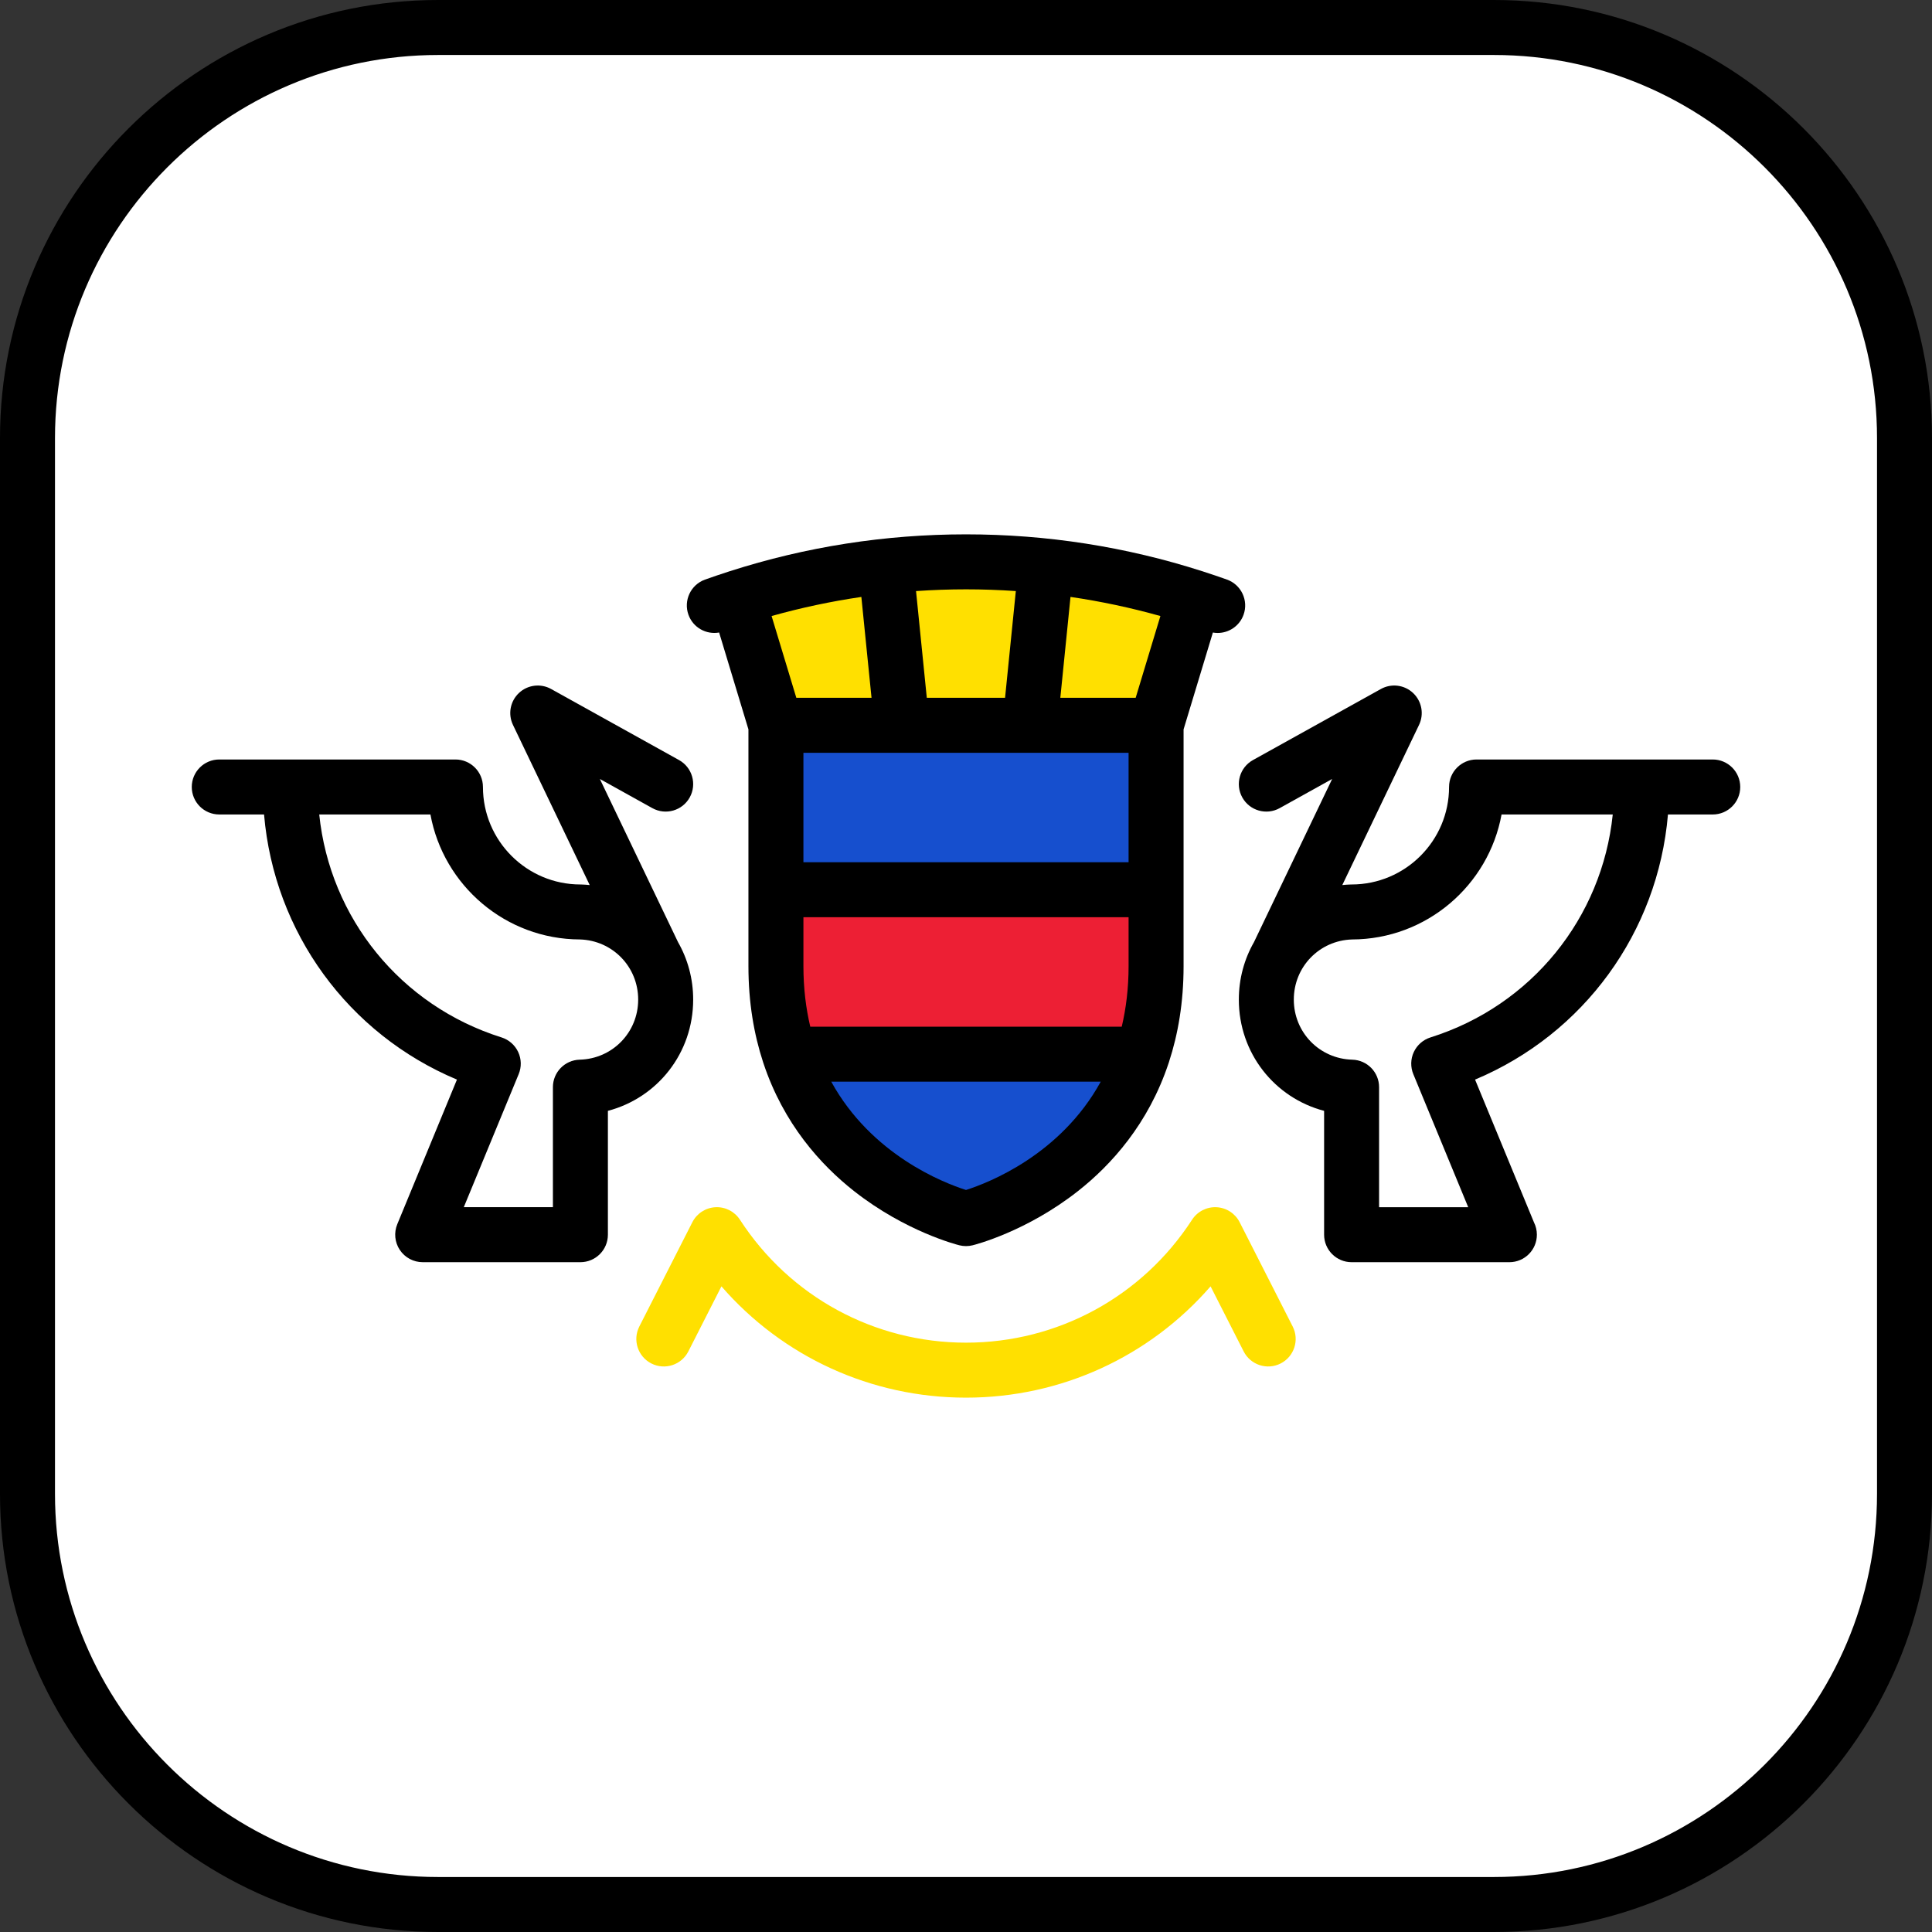
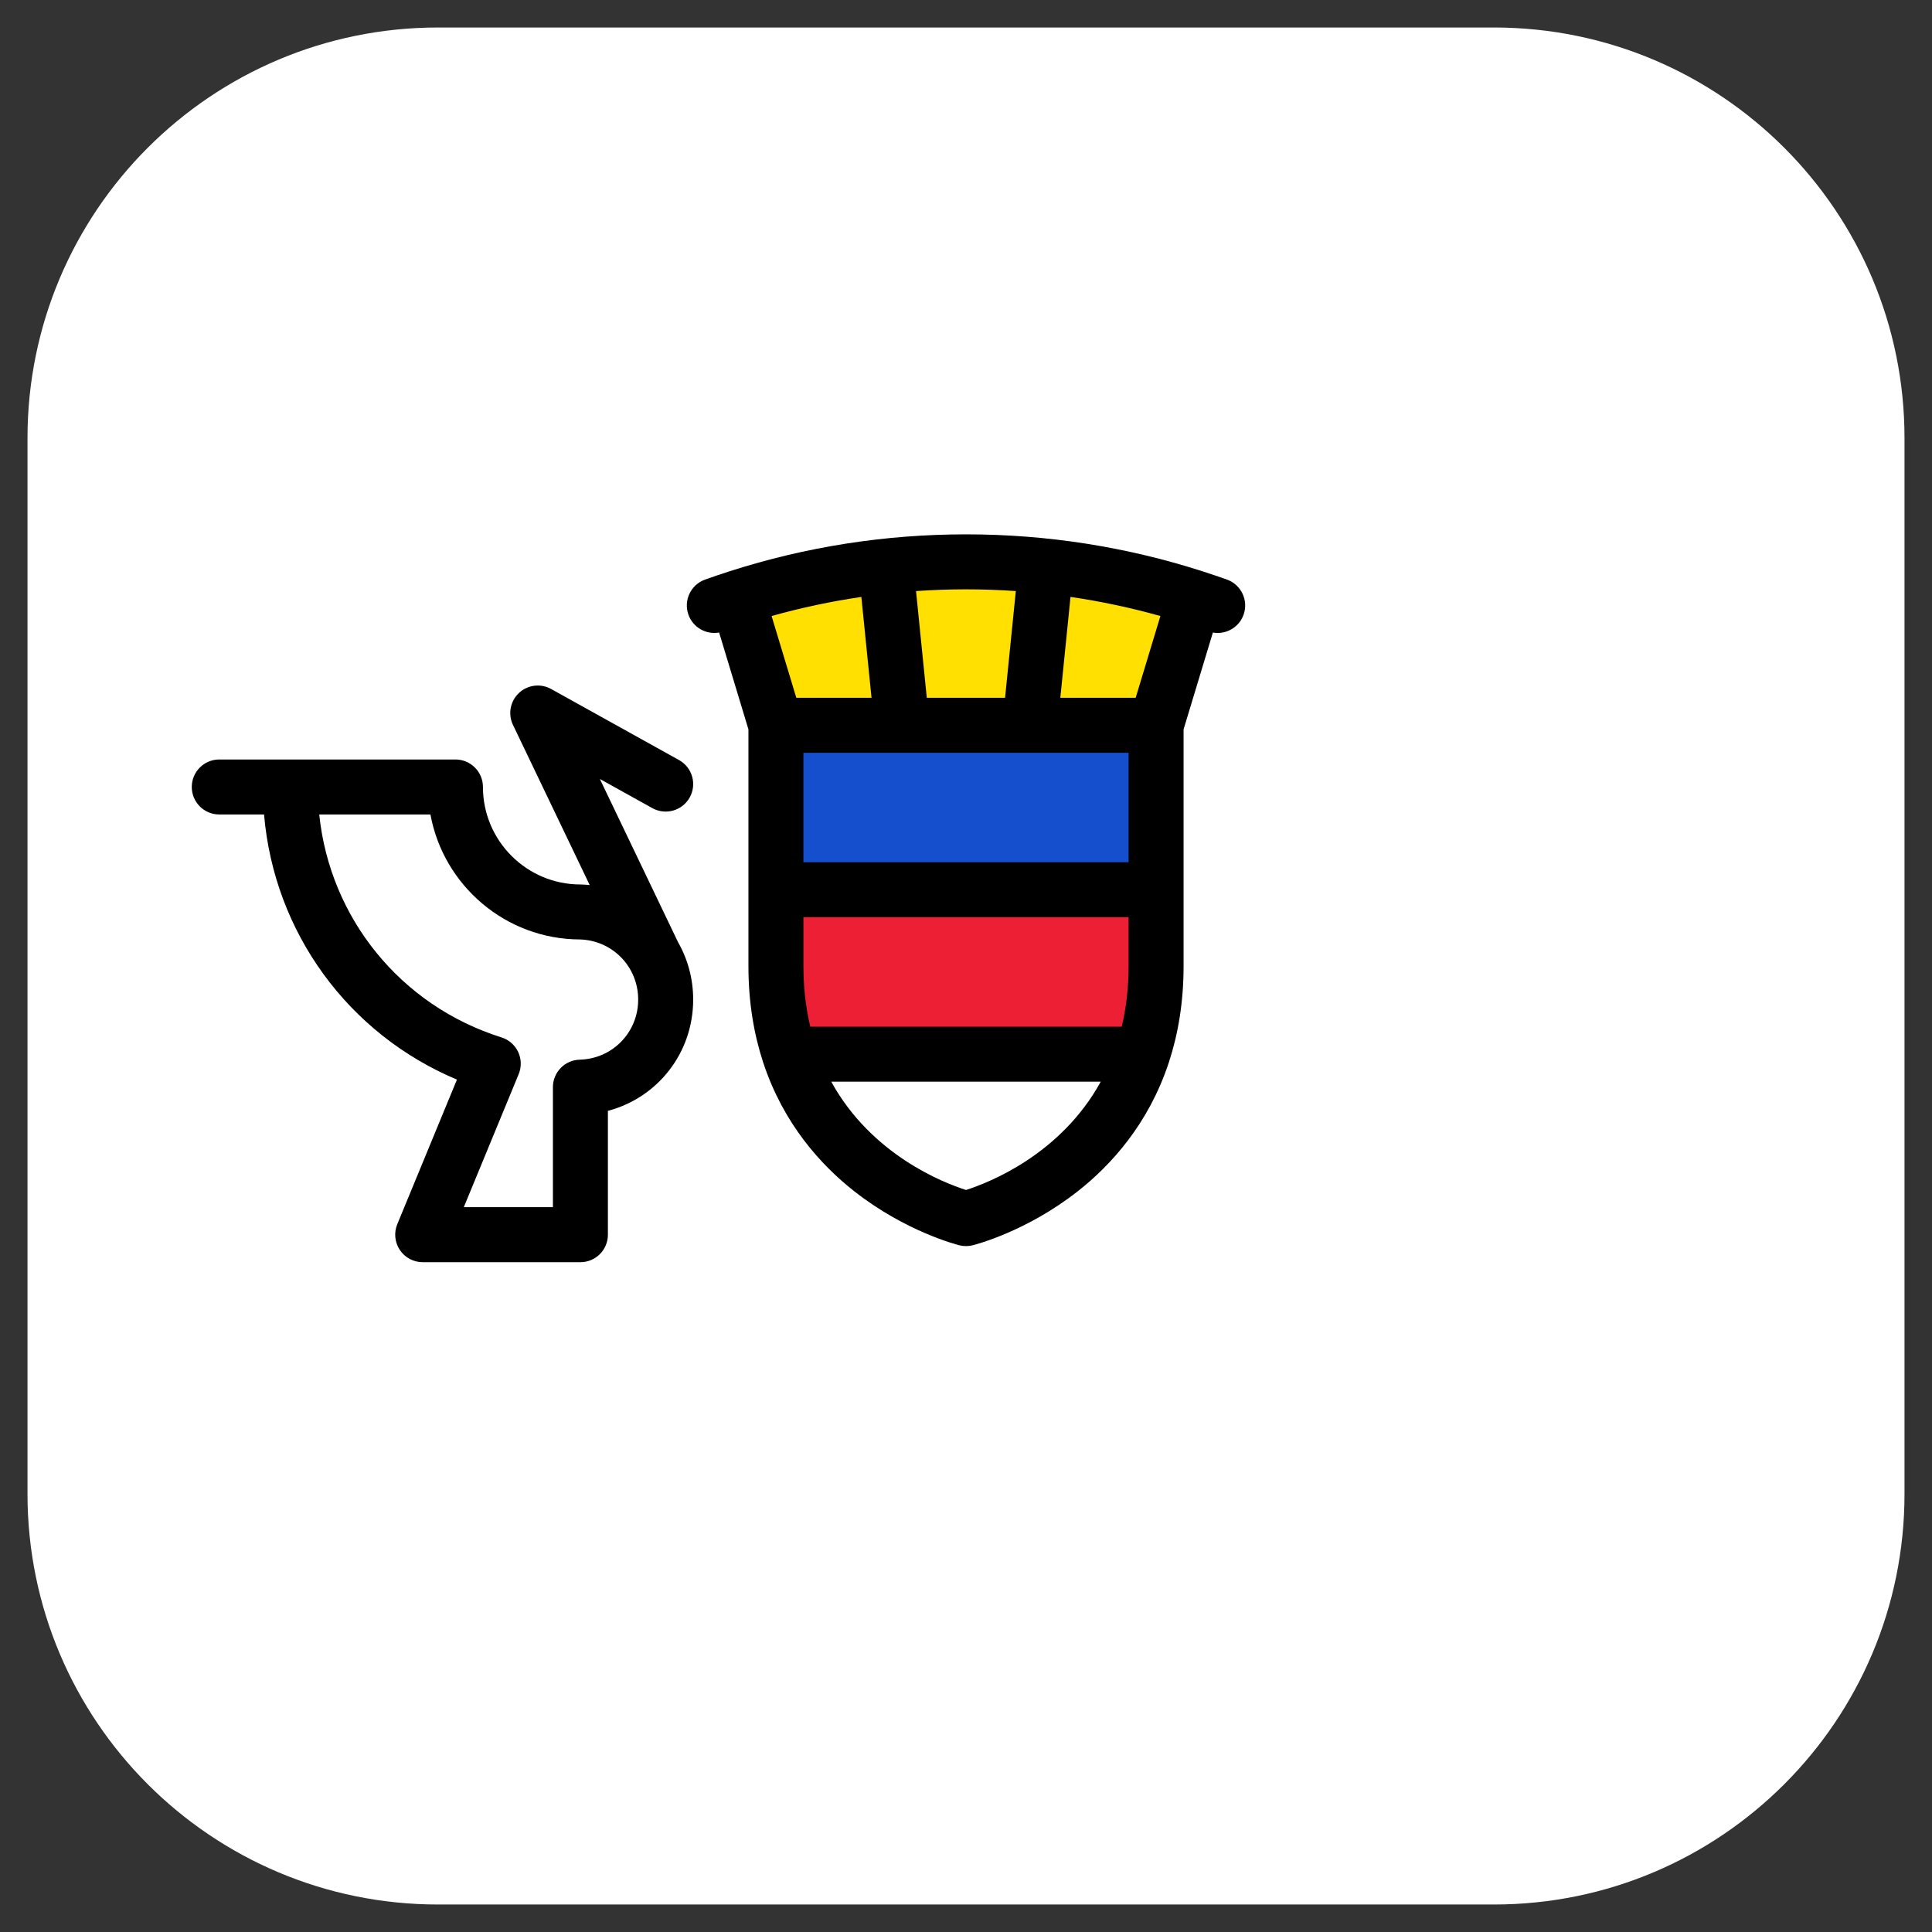
<svg xmlns="http://www.w3.org/2000/svg" version="1.1" id="Layer_1" viewBox="0 0 512 512" xml:space="preserve">
  <rect x="0" y="0" width="512" height="512" fill="#333333" stroke="none" />
  <g>
    <path style="fill:#FFFFFF;" d="M395.901,7.286H116.099C56.003,7.286,7.286,56.004,7.286,116.099v279.803   c0,60.095,48.717,108.812,108.812,108.812h279.803c60.095,0,108.812-48.717,108.812-108.812V116.099   C504.714,56.004,455.997,7.286,395.901,7.286z" />
    <path style="fill:#FFFFFF;" d="M153.813,241.68c-18.288,0-33.114-14.834-33.114-33.122H76.941   c0,34.407,22.611,63.515,53.781,73.318l-18.702,45.329h41.793V288.11c12.537-0.334,22.6-10.594,22.6-23.211   C176.412,252.282,166.35,242.014,153.813,241.68z" />
-     <path style="fill:#FFFFFF;" d="M358.187,241.68c18.289,0,33.114-14.834,33.114-33.122h43.758c0,34.407-22.611,63.515-53.781,73.318   l18.703,45.329h-41.794V288.11c-12.537-0.334-22.599-10.594-22.599-23.211C335.588,252.282,345.65,242.014,358.187,241.68z" />
  </g>
  <path style="fill:#ED1F34;" d="M306.372,235.785v20.24c0,8.845-1.33,16.582-3.566,23.342h-93.611  c-2.237-6.76-3.566-14.497-3.566-23.342v-20.24L306.372,235.785L306.372,235.785z" />
  <g>
-     <path style="fill:#164FCE;" d="M209.194,279.367h93.611C291.341,314.204,256,322.939,256,322.939S220.659,314.204,209.194,279.367z   " />
    <rect x="205.63" y="192.21" style="fill:#164FCE;" width="100.74" height="43.572" />
  </g>
  <path style="fill:#FFE000;" d="M256,148.894c-21.145,0-41.512,3.328-60.608,9.486c0,0.001,10.236,33.834,10.236,33.834h100.744  l10.236-33.833C297.512,152.222,277.145,148.894,256,148.894z" />
-   <path d="M395.901,0H116.099C52.082,0,0,52.082,0,116.099v279.803C0,459.918,52.082,512,116.099,512h279.803  C459.918,512,512,459.918,512,395.901V116.099C512,52.082,459.918,0,395.901,0z M497.427,395.901  c0,55.982-45.545,101.526-101.526,101.526H116.099c-55.981,0-101.526-45.544-101.526-101.526V116.099  c0-55.982,45.544-101.526,101.526-101.526h279.803c55.981,0,101.526,45.544,101.526,101.526v279.802H497.427z" />
  <path d="M182.781,211.331c1.954-3.518,0.688-7.954-2.83-9.908l-33.898-18.833c-2.775-1.541-6.225-1.11-8.533,1.064  c-2.31,2.174-2.948,5.593-1.577,8.453l20.336,42.44c-0.75-0.074-1.505-0.131-2.271-0.152c-0.065-0.001-0.129-0.002-0.194-0.002  c-14.242,0-25.828-11.59-25.828-25.835c0-4.024-3.262-7.287-7.286-7.287H76.941H76.94l0,0H58.108c-4.025,0-7.287,3.262-7.287,7.287  s3.262,7.286,7.287,7.286h11.868c2.661,31.219,22.274,58.157,51.119,70.26l-15.811,38.322c-0.928,2.248-0.673,4.811,0.679,6.832  c1.353,2.021,3.624,3.234,6.056,3.234h41.794c4.025,0,7.286-3.262,7.286-7.286v-32.819c13.117-3.452,22.599-15.283,22.599-29.487  c0-5.561-1.459-10.754-4.014-15.228l-20.716-43.235l13.905,7.725C176.393,216.115,180.826,214.848,182.781,211.331z M153.62,280.826  c-3.948,0.105-7.093,3.335-7.093,7.284v31.808h-23.619l14.549-35.263c0.779-1.888,0.731-4.016-0.135-5.866  c-0.865-1.85-2.467-3.252-4.415-3.864c-26.775-8.422-45.471-31.653-48.306-59.082h29.468c3.434,18.78,19.891,33.069,39.633,33.122  c8.655,0.274,15.422,7.257,15.422,15.933C169.125,273.599,162.314,280.595,153.62,280.826z" />
-   <path d="M453.892,201.271H435.06c0,0,0,0-0.001,0l0,0h-43.757c-4.025,0-7.286,3.262-7.286,7.287  c0,14.246-11.586,25.835-25.828,25.835c-0.064,0-0.129,0.001-0.193,0.002c-0.766,0.02-1.521,0.077-2.271,0.152l20.336-42.44  c1.371-2.861,0.733-6.279-1.577-8.453c-2.309-2.176-5.762-2.606-8.533-1.064l-33.899,18.833c-3.518,1.954-4.785,6.39-2.83,9.908  c1.953,3.518,6.392,4.786,9.908,2.831l13.905-7.725l-20.716,43.235c-2.555,4.474-4.014,9.667-4.014,15.228  c0,14.204,9.482,26.036,22.599,29.487v32.819c0,4.024,3.262,7.286,7.286,7.286h41.794c0.007,0,0.014,0,0.019,0  c4.025,0,7.286-3.262,7.286-7.286c0-1.174-0.277-2.283-0.77-3.265l-15.611-37.836c28.845-12.103,48.458-39.041,51.119-70.26h11.868  c4.025,0,7.287-3.262,7.287-7.286S457.917,201.271,453.892,201.271z M379.092,274.926c-1.948,0.612-3.549,2.015-4.415,3.864  c-0.865,1.85-0.914,3.978-0.135,5.866l14.549,35.263h-23.619v-31.808c0-3.949-3.145-7.179-7.093-7.284  c-8.694-0.231-15.506-7.227-15.506-15.927c0-8.676,6.768-15.659,15.422-15.933c19.742-0.053,36.199-14.341,39.633-33.122h29.468  C424.563,243.273,405.867,266.504,379.092,274.926z" />
  <path d="M325.159,153.596c-2.047-0.735-4.107-1.425-6.172-2.093c-0.09-0.031-0.177-0.068-0.269-0.096  c-0.043-0.013-0.086-0.02-0.129-0.032c-20.167-6.476-41.186-9.767-62.589-9.767c-21.404,0-42.423,3.291-62.59,9.768  c-0.043,0.012-0.086,0.019-0.128,0.032c-0.092,0.028-0.179,0.066-0.269,0.096c-2.066,0.668-4.125,1.358-6.172,2.093  c-3.788,1.36-5.755,5.533-4.395,9.32c1.219,3.394,4.695,5.319,8.129,4.705l7.767,25.67v62.735c0,9.641,1.467,18.071,3.87,25.415  c0.026,0.087,0.055,0.172,0.084,0.257c5.357,16.17,15.259,27.04,24.009,33.934c13.671,10.77,27.371,14.24,27.947,14.383  c0.574,0.142,1.161,0.213,1.749,0.213c0.587,0,1.175-0.071,1.749-0.213c0.576-0.142,14.276-3.613,27.947-14.383  c8.75-6.893,18.651-17.764,24.009-33.934c0.029-0.085,0.058-0.171,0.084-0.257c2.403-7.344,3.87-15.773,3.87-25.415v-62.735  l7.765-25.664c0.425,0.076,0.851,0.114,1.273,0.114c2.988,0,5.789-1.852,6.858-4.826  C330.915,159.13,328.947,154.956,325.159,153.596z M228.269,158.195l2.695,26.729h-19.929l-6.556-21.668  C212.292,161.059,220.232,159.369,228.269,158.195z M272.874,199.497c0.025,0,0.05,0.004,0.075,0.004  c0.027,0,0.053-0.003,0.08-0.004h26.056v29.002h-86.171v-29.002h26.019c0.027,0,0.053,0.004,0.08,0.004  c0.025,0,0.05-0.003,0.075-0.004H272.874z M212.915,256.027v-12.955h86.171v12.955c0,5.893-0.669,11.216-1.814,16.054H214.73  C213.584,267.243,212.915,261.92,212.915,256.027z M300.965,184.924h-19.966l2.696-26.734c8.049,1.175,16.001,2.866,23.825,5.066  L300.965,184.924z M269.205,156.638l-2.853,28.286h-20.741l-2.852-28.283c4.393-0.302,8.808-0.461,13.241-0.461  C260.421,156.18,264.824,156.338,269.205,156.638z M256,315.357c-5.964-1.898-25.054-9.305-35.711-28.703h71.421  C281.054,306.052,261.964,313.459,256,315.357z" />
-   <path style="fill:#FFE000;" d="M256,370.393c-25.143,0-48.604-10.842-64.814-29.496l-8.77,17.246  c-1.825,3.587-6.211,5.018-9.798,3.192c-3.587-1.824-5.016-6.211-3.193-9.798l14.056-27.638c1.181-2.322,3.512-3.837,6.114-3.973  c2.594-0.138,5.078,1.126,6.495,3.312c13.231,20.402,35.627,32.582,59.91,32.582s46.678-12.18,59.91-32.582  c1.417-2.185,3.907-3.448,6.495-3.312c2.602,0.137,4.933,1.651,6.114,3.973l14.056,27.638c1.823,3.587,0.395,7.974-3.193,9.798  c-3.584,1.824-7.972,0.396-9.798-3.192l-8.77-17.246C304.604,359.551,281.143,370.393,256,370.393z" />
</svg>